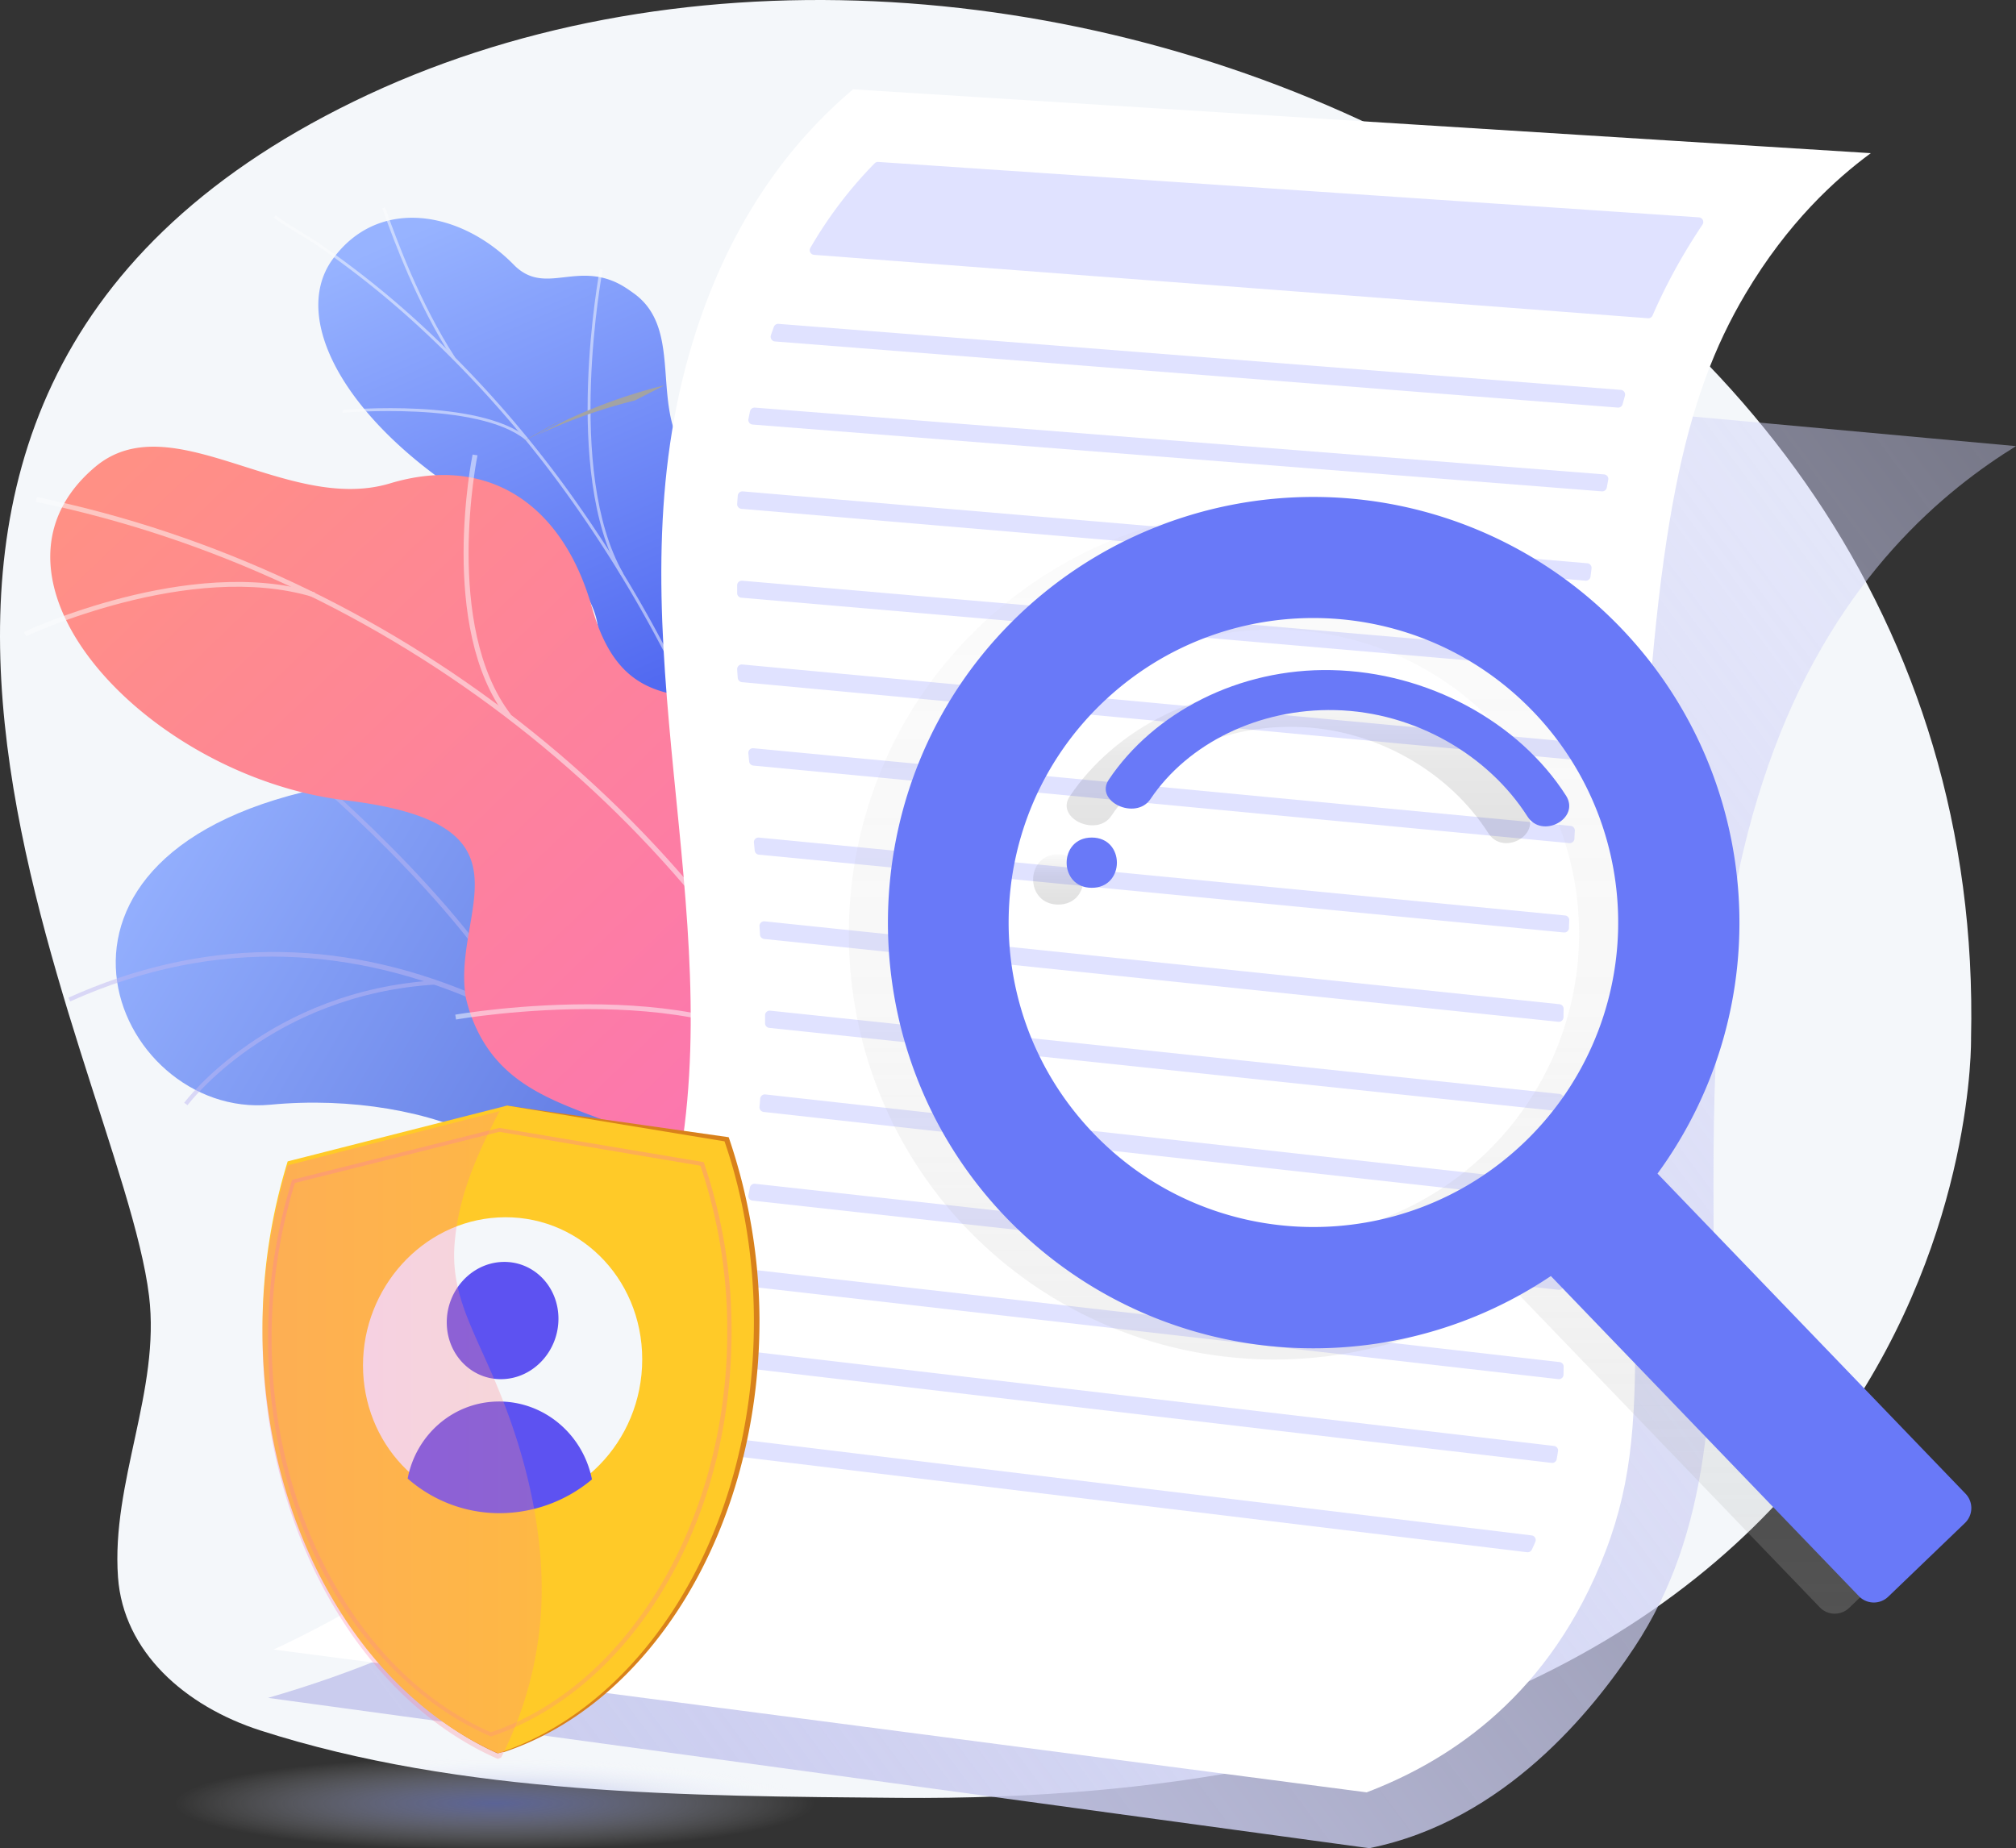
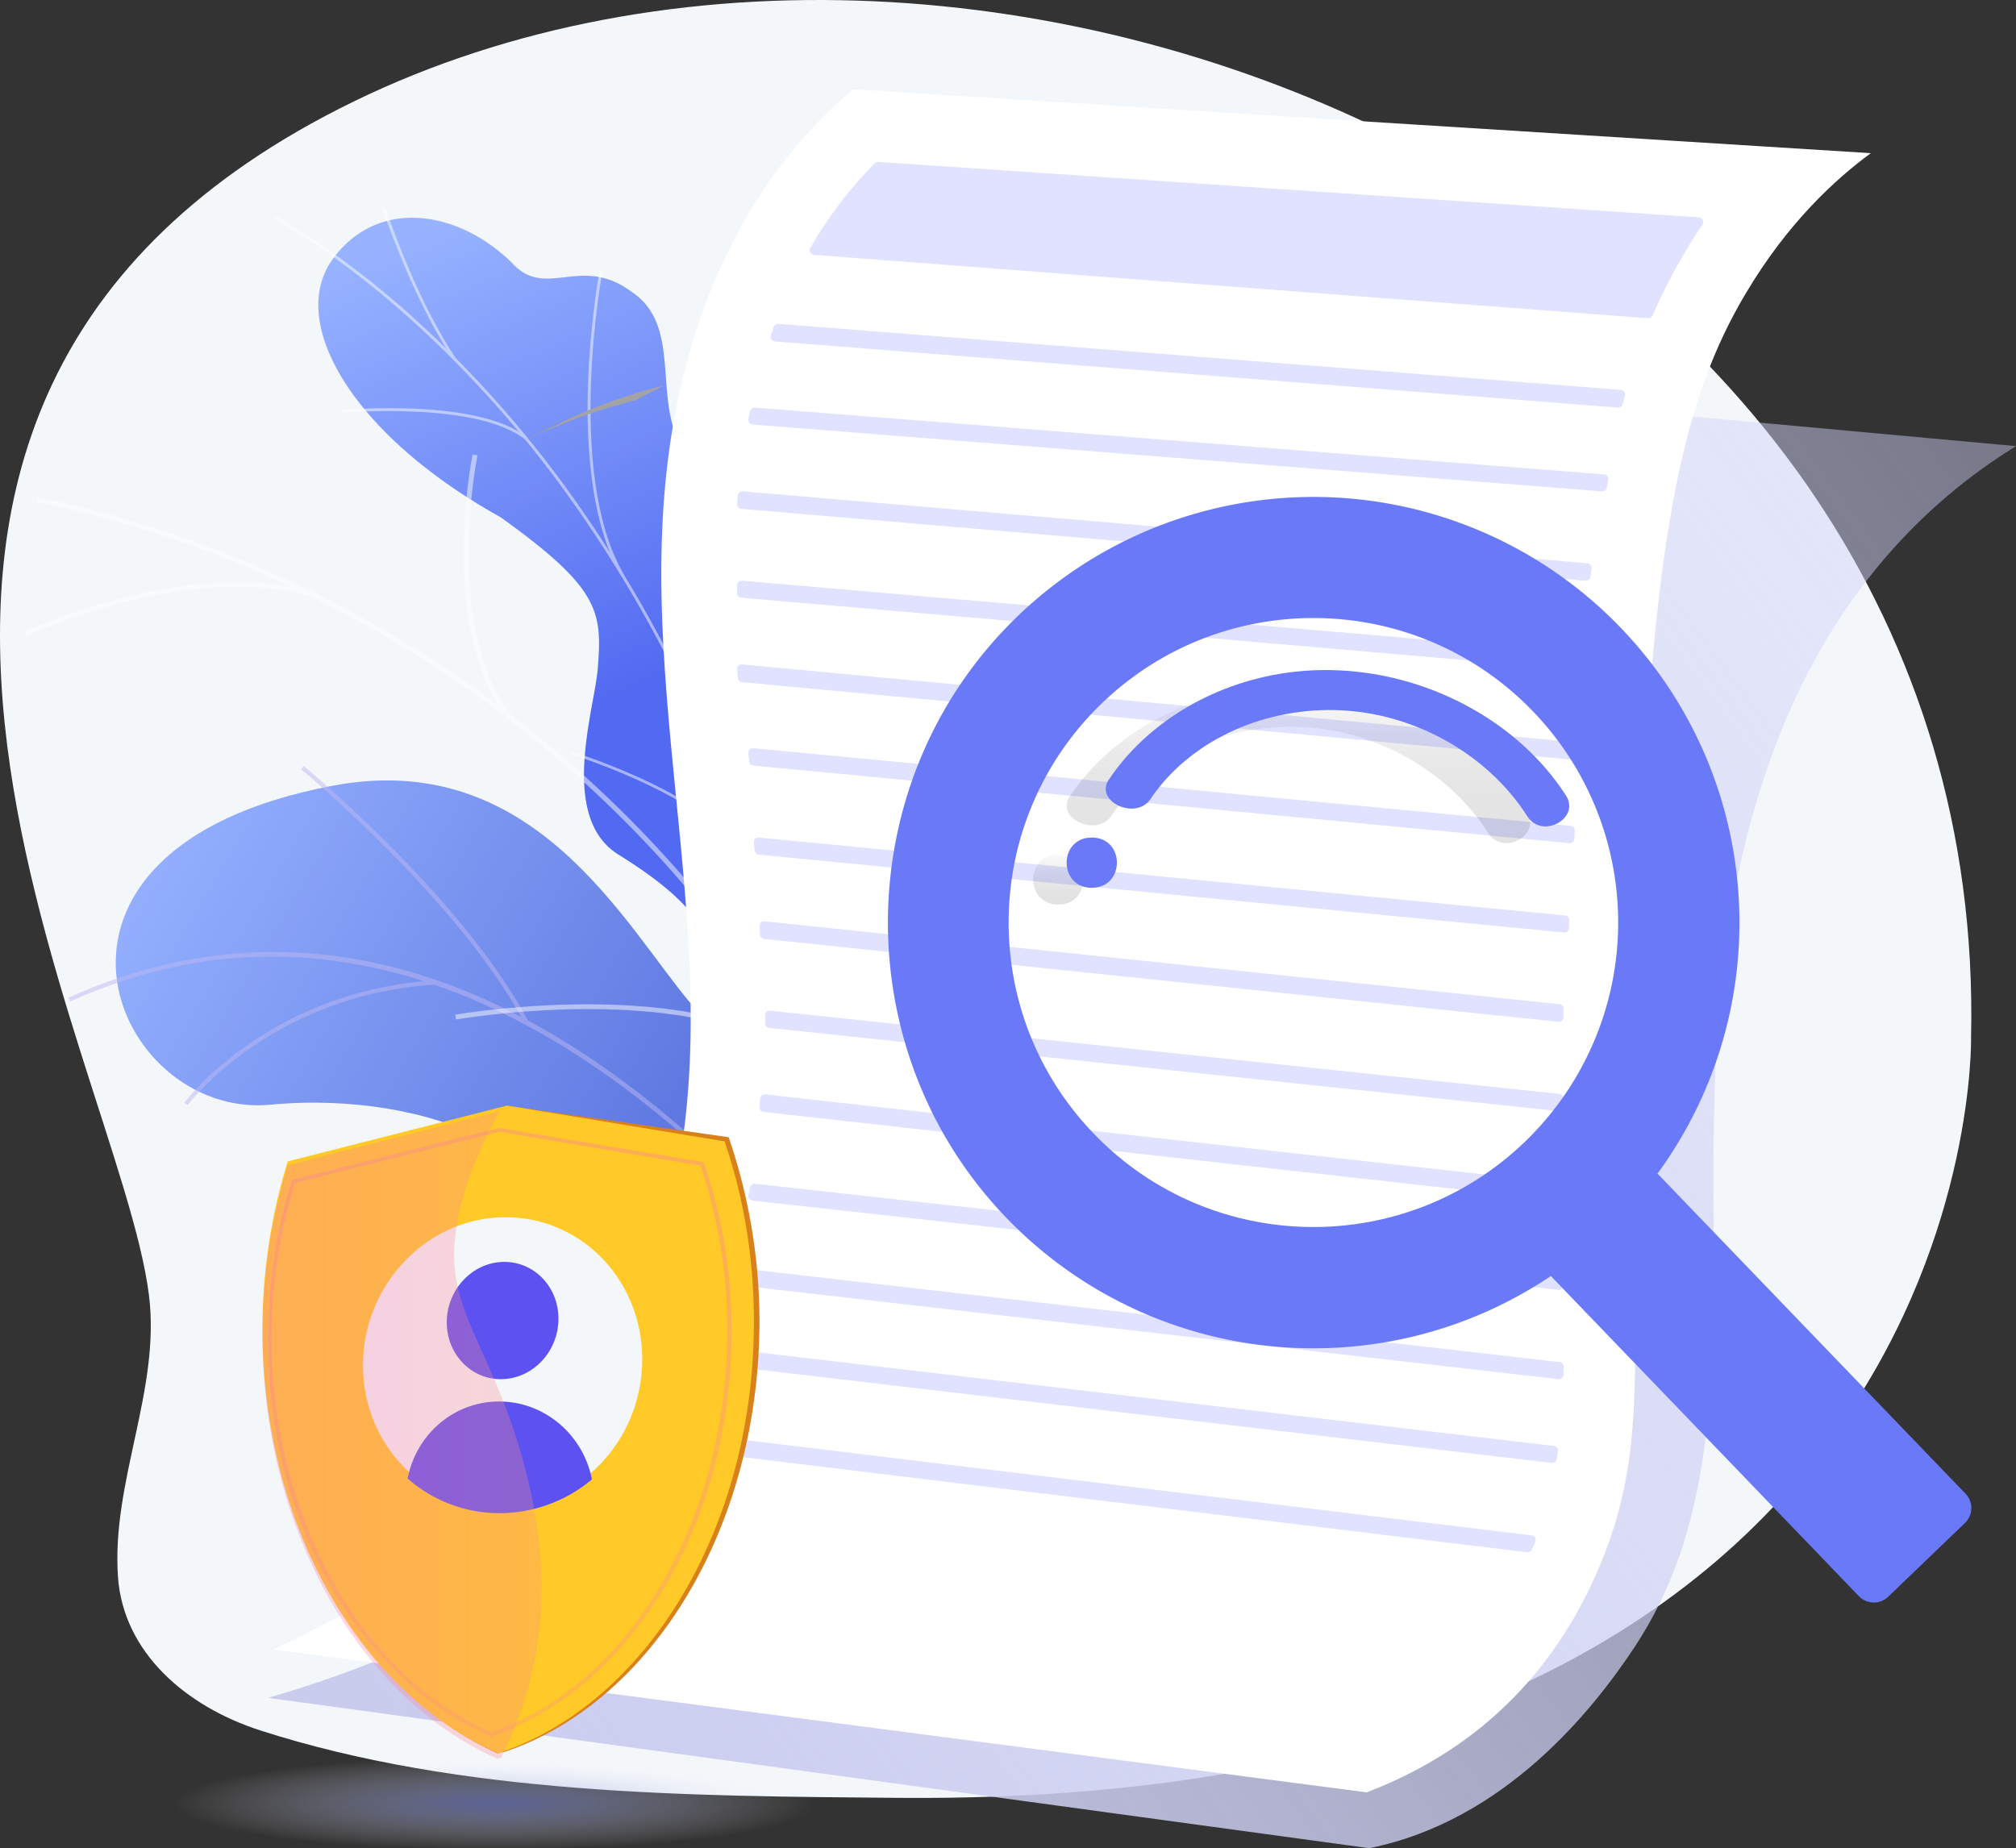
<svg xmlns="http://www.w3.org/2000/svg" width="361" height="331">
  <rect width="100%" height="100%" fill="#333333" stroke="none" />
  <defs>
    <linearGradient id="a" x1="92.388%" x2="33.642%" y1="16.557%" y2="45.537%">
      <stop offset="0%" stop-color="#96B2FF" />
      <stop offset="100%" stop-color="#546DDC" />
    </linearGradient>
    <linearGradient id="b" x1="61.921%" x2="44.47%" y1="-1.804%" y2="54.68%">
      <stop offset="0%" stop-color="#97B3FF" />
      <stop offset="100%" stop-color="#526AF1" />
    </linearGradient>
    <linearGradient id="c" x1="81.283%" x2="2.06%" y1="3.916%" y2="84.994%">
      <stop offset="0%" stop-color="#FF9085" />
      <stop offset="100%" stop-color="#FB6FBB" />
    </linearGradient>
    <linearGradient id="d" x1="-22.749%" x2="100%" y1=".754%" y2="79.121%">
      <stop offset="0%" stop-color="#D4D6FC" stop-opacity=".325" />
      <stop offset="100%" stop-color="#CACCEE" />
    </linearGradient>
    <linearGradient id="e" x1="50%" x2="50%" y1="100%" y2=".001%">
      <stop offset="0%" stop-color="#B3B3B3" stop-opacity=".25" />
      <stop offset="54%" stop-color="#B3B3B3" stop-opacity=".1" />
      <stop offset="100%" stop-color="#B3B3B3" stop-opacity=".05" />
    </linearGradient>
    <linearGradient id="f" x1="49.98%" x2="49.98%" y1="99.949%" y2="0%">
      <stop offset="0%" stop-opacity=".12" />
      <stop offset="55%" stop-opacity=".09" />
      <stop offset="100%" stop-opacity=".02" />
    </linearGradient>
    <linearGradient id="g" x1="49.989%" x2="49.989%" y1="100.006%" y2=".008%">
      <stop offset="0%" stop-opacity=".12" />
      <stop offset="55%" stop-opacity=".09" />
      <stop offset="100%" stop-opacity=".02" />
    </linearGradient>
    <linearGradient id="h" x1="58.734%" x2="45.466%" y1="98.24%" y2=".773%">
      <stop offset="0%" stop-color="#FF9085" />
      <stop offset="100%" stop-color="#FB6FBB" />
    </linearGradient>
    <linearGradient id="i" x1="-.02%" x2="100%" y1="50.006%" y2="50.006%">
      <stop offset="0%" stop-color="#FF9085" />
      <stop offset="100%" stop-color="#FB6FBB" />
    </linearGradient>
    <radialGradient id="j" cx="50%" cy="50%" r="359.937%" fx="50%" fy="50%" gradientTransform="matrix(-.099 0 0 -.146 .55 .573)">
      <stop offset="0%" stop-color="#7481D4" stop-opacity=".684" />
      <stop offset="100%" stop-color="#FFF" stop-opacity="0" />
    </radialGradient>
  </defs>
  <g fill="none" fill-rule="evenodd">
    <g fill-rule="nonzero">
      <path fill="#F4F7FA" d="M352.95 185.963s2.617 137.644-191.919 136.023c-37.751-.32-78.377-.476-114.449-12.087-13.521-4.37-24.491-14.114-25.451-27.423-1.226-17.042 7.624-33.446 5.557-50.395-5.234-42.936-75.895-159.033 36.639-213.898C175.861-36.682 356.44 36.448 352.95 185.963Z" />
      <path fill="url(#a)" d="m1.28 151.539 28.869 20.417S46.066 161 46.389 145.554c.656-31.515 28.235-28.742 39.963-29.306 17.683-.85 30.839-8.805 22.437-25.94-9.508-19.386 20.05-32.2 48.81-29.462 28.139 2.68 49.142-45.755-11.234-57.14-36.056-6.797-52.223 25.067-64.23 39.22-12.007 14.153-35.322-.476-40.687 23.377-4.584 20.378-.24 40.664-17.42 44.755-17.181 4.09-26.733 15.541-22.748 40.481Z" transform="matrix(-1 0 0 1 206 137)" />
      <g fill="#BEB8F2" opacity=".5" style="mix-blend-mode:soft-light">
        <path d="m194.12 300.05-.678.315c-.196-.436-19.84-42.31-51.85-77.972-29.494-32.859-75.818-66.992-129.033-43.04l-.306-.676c23.691-10.665 48.002-10.913 72.27-.711 19.382 8.146 38.774 22.927 57.632 43.938 32.08 35.745 51.768 77.728 51.965 78.147Z" />
        <path d="m94.48 182.663-.66.354c-11.74-21.885-39.647-45.035-39.926-45.266l.489-.576c.266.231 28.287 23.473 40.098 45.488ZM78.126 176.316c-29.567 1.746-44.397 21.417-44.541 21.617l-.603-.436c.148-.201 15.17-20.16 45.1-21.92l.044.739ZM161.245 246.844c-27.152-23.892-71.221-3.3-71.658-3.056l-.415-.624c.384-.27 45.153-20.98 72.531 3.126l-.458.554ZM152.816 234.547l-.686.297c-9.22-21.147 1.809-47.986 1.923-48.252l.69.284c-.114.266-11.02 26.817-1.927 47.67ZM190.205 293.843c-8.796-10.556-31.023-8.111-31.254-8.085l-.088-.742c.93-.11 22.86-2.514 31.897 8.351l-.555.476ZM185.687 283.86l-.673.322c-4.697-9.792 1.625-28.873 3.705-35.142.293-.873.546-1.65.564-1.794l.743.083c-.16.66-.36 1.31-.599 1.947-2.054 6.199-8.306 25.062-3.74 34.583Z" />
      </g>
      <path fill="url(#b)" d="M92.784 175.584c3.163 7.353-.51 14.189-3.916 18.716a8.1 8.1 0 0 0-1.997.231c-7.036 1.059-10.264 0-17.37-.052-1.526 0-6.004-1.421-7.796-2.113l-3.32-1.347s-5.169-17.692 4.464-21.737c9.633-4.046 6.84-21.475 6.496-30.892-.213-5.782 1.536-8.494 1.797-10.633 2.767-22.621-3.62-29.78 1.775-36.582 5.957-7.51 15.442-.927 22.35-8.748 7.802-8.83.945-23.15 10.186-29.85 1.584-1.15 3.242-2.288 5.783-2.865 6.278-1.418 11.051 2.51 15.768-2.301 9.485-9.675 24.252-12.282 32.444-.967 8.085 11.167-3.337 31.312-30.064 46.174-17.809 12.745-18.274 16.931-17.404 27.275.605 7.243 7.018 26.483-3.72 33.158-10.738 6.674-19.096 14.131-15.476 22.533Z" transform="matrix(-1 0 0 1 219 0)" />
      <g fill="#FCFDFE" opacity=".5" style="mix-blend-mode:soft-light">
        <path d="m145.193 195.693.515-.1c-.52-2.86-1.087-5.743-1.676-8.555-4.365-20.85-10.694-40.486-18.77-58.366a231.74 231.74 0 0 0-24.352-41.935 199.719 199.719 0 0 0-24.558-27.705 164.229 164.229 0 0 0-18.98-15.295c-1.117-.767-2.305-1.49-3.457-2.19-1.532-.933-3.117-1.897-4.544-2.966l-.336.386c1.445 1.086 3.055 2.054 4.583 2.991 1.148.697 2.331 1.415 3.436 2.19 6.674 4.608 12.999 9.706 18.922 15.252a198.476 198.476 0 0 1 24.497 27.639 231.34 231.34 0 0 1 24.305 41.848c8.058 17.854 14.36 37.46 18.735 58.256.598 2.817 1.16 5.69 1.68 8.55Z" />
        <path d="m111.12 102.904.462-.24c-10.428-18.28-3.728-54.008-3.662-54.368l-.51-.07c-.07.36-6.802 36.255 3.71 54.678ZM135.429 156.579l.488-.193c-5.504-13.25-33.257-21.7-33.536-21.783l-.175.465c.266.096 27.792 8.48 33.223 21.51ZM137.838 164.388l.515-.11c-1.886-9.167.812-22.776 7.587-38.356.34-.78.34-.78.323-.876l-.515.105.257-.053-.253-.044c0 .057-.144.35-.292.693-6.819 15.663-9.525 29.382-7.622 38.641ZM144.159 190.485l.462-.24c-5.09-9.015-21.148-11.507-21.31-11.53l-.1.483c.166.026 15.976 2.483 20.948 11.287ZM145.988 195.671c1.58-8.27 5.735-16.465 12.689-25.058l-.41-.29c-7.01 8.66-11.197 16.93-12.794 25.278l.515.07ZM81.075 64.297l.436-.267c-6.417-9.838-10.668-21.651-12.065-25.532-.336-.942-.436-1.27-.52-1.38l-.462.25c.048.083.244.622.489 1.314 1.414 3.88 5.679 15.73 12.122 25.615ZM94.083 78.756l.349-.377c-8.709-7.056-32.119-5.037-33.11-4.945l.031.486c.24-.021 24.183-2.089 32.73 4.836Z" />
      </g>
-       <path fill="url(#c)" d="M32.213 247.969c-1.704-.637 2.5-9.187.122-21.958-.594-3.192-2.622-20.816-15.518-24.335l-7.508-2.044c-.839-6.17-.48-12.14 7.692-12.505 12.673-.572 17.375-20.38 15.658-28.18-2.129-9.658-6.604-32.222 12.992-33.4 16.309-.98 27.168 1.579 32.364-16.804 5.196-18.382 18.516-27.469 36.132-22.176 18.542 5.59 39.194-14.462 52.842-2.92 23.782 20.113-9.614 55.465-44.88 59.686-35.266 4.22-19.01 19.751-21.5 35.213a27.101 27.101 0 0 1-2.103 6.043c-7.337 15.025-24.59 13.857-39.531 24.064-20.378 13.913-23.891 40.384-26.762 39.316Z" transform="matrix(-1 0 0 1 184 0)" />
      <g fill="#FCFDFE" opacity=".5" style="mix-blend-mode:soft-light">
        <path d="m151.127 203 .83-.37C125.643 145.586 69.962 102.054 6.636 89.022l-.223.845C69.487 102.834 124.932 146.187 151.127 203Z" />
        <path d="m133.952 173.167.873-.214c-5.422-24.09 12.15-48.077 12.325-48.316l-.73-.484c-.17.244-17.995 24.54-12.468 49.014ZM145.988 192.634l.694-.583c-17.092-18.57-64.674-10.418-65.154-10.331l.135.871c.484-.104 47.56-8.174 64.325 10.043ZM90.74 128.493l.737-.527c-12.145-15.83-6.042-46.112-5.977-46.417l-.873-.14c-.078.306-6.26 30.962 6.112 47.084ZM56.11 106.942l.306-.823c-22.48-6.815-51.827 6.92-52.123 7.059l.38.77c.287-.134 29.311-13.716 51.437-7.006Z" />
      </g>
      <path fill="url(#d)" d="M254.473 61 48 79.898c12.474 7.717 31.778 23.182 43.402 54.519 22.877 61.69-2.543 119.153 24.953 160.648 7.318 11.04 23.09 31.035 47.462 35.935L361 304.08c-64.551-18.746-82.08-54.188-85.448-84.402-3.38-30.323 6.237-66.595-5.286-115.401-4.71-19.96-11.14-34.32-15.793-43.277Z" transform="matrix(-1 0 0 1 409 0)" />
      <path fill="#FFF" d="M335 27.432 152.748 16c-8.182 6.923-19.667 19.228-27.154 40.512-17.26 48.998 2.81 97.45-3.003 145.06-3.697 30.363-18.95 68.405-73.591 93.849L244.722 321c13.479-5.16 31.468-15.88 41.84-40.818 11.022-26.443 3.303-44.331 7.101-127.46 2.675-58.491 7.929-81.57 18.877-100.064 7.6-12.816 16.14-20.573 22.46-25.226Z" />
      <path fill="#E0E2FF" d="M136.126 196.768c-.04.486-.079.973-.122 1.456a.838.838 0 0 0 .738.916l142.333 15.854a.822.822 0 0 0 .65-.209.846.846 0 0 0 .275-.631v-1.483a.85.85 0 0 0-.742-.836L137.06 196.007a.826.826 0 0 0-.626.18.849.849 0 0 0-.308.58ZM137 181.824v1.438c0 .422.32.778.745.824l141.336 14.909a.833.833 0 0 0 .642-.203.813.813 0 0 0 .277-.609v-1.441a.832.832 0 0 0-.745-.825L137.91 181.004a.833.833 0 0 0-.64.21.82.82 0 0 0-.271.61ZM134.29 212.665c-.087.46-.178.925-.274 1.385a.8.8 0 0 0 .143.638.835.835 0 0 0 .575.33l144.343 15.977a.839.839 0 0 0 .651-.205.802.802 0 0 0 .272-.614v-1.427a.82.82 0 0 0-.736-.797L135.2 212.005a.834.834 0 0 0-.91.66ZM136.002 165.892c.03.495.06.99.087 1.484a.84.84 0 0 0 .746.786l142.218 14.833a.823.823 0 0 0 .637-.206.843.843 0 0 0 .28-.615c0-.486 0-.976.03-1.47a.845.845 0 0 0-.747-.857l-142.339-14.843a.824.824 0 0 0-.66.23.844.844 0 0 0-.252.658ZM117.025 256.362c-.292.433-.593.887-.872 1.328a.82.82 0 0 0-.08.814c.12.266.372.45.664.483l156.696 19.005c.363.05.718-.14.872-.471.214-.459.436-.921.623-1.384a.82.82 0 0 0-.036-.742.833.833 0 0 0-.622-.413l-156.417-18.97a.831.831 0 0 0-.828.35ZM124.74 241.47c-.214.429-.436.901-.654 1.348a.806.806 0 0 0 .014.75c.128.234.364.391.63.422l153.102 18.004a.83.83 0 0 0 .92-.666c.086-.472.165-.953.239-1.434a.811.811 0 0 0-.161-.62.835.835 0 0 0-.563-.316l-152.682-17.952a.83.83 0 0 0-.845.463ZM130.478 227.57c-.148.46-.296.918-.435 1.373a.804.804 0 0 0 .086.695.829.829 0 0 0 .602.373l148.315 16.984a.84.84 0 0 0 .642-.196.814.814 0 0 0 .286-.598c0-.472.021-.952.026-1.437a.82.82 0 0 0-.732-.827l-147.92-16.933a.827.827 0 0 0-.87.566ZM135.006 150.9c.048.48.091.956.14 1.436a.819.819 0 0 0 .743.73l144.143 13.93a.852.852 0 0 0 .632-.196.802.802 0 0 0 .287-.581c0-.467.03-.939.049-1.414a.817.817 0 0 0-.754-.85l-144.33-13.95a.846.846 0 0 0-.677.235.793.793 0 0 0-.233.66ZM139.406 58.003a.827.827 0 0 0-.841.552c-.175.489-.349.978-.519 1.472a.87.87 0 0 0 .09.748.82.82 0 0 0 .634.378l150.923 11.844a.83.83 0 0 0 .871-.629c.135-.489.266-.973.401-1.454a.87.87 0 0 0-.111-.726.819.819 0 0 0-.621-.364L139.406 58.003ZM134.307 73.649c-.1.47-.197.942-.293 1.417a.81.81 0 0 0 .159.649c.144.184.361.3.598.32l152.076 11.964a.841.841 0 0 0 .875-.673l.262-1.4a.797.797 0 0 0-.153-.647.832.832 0 0 0-.595-.317l-152.054-11.96a.838.838 0 0 0-.875.647ZM145.768 45.64l149.329 11.357a.82.82 0 0 0 .823-.498 101.124 101.124 0 0 1 5.666-11.082c1.051-1.773 2.14-3.5 3.264-5.18a.836.836 0 0 0-.628-1.31L157.27 29.001a.823.823 0 0 0-.65.245 75.78 75.78 0 0 0-11.492 15.118.836.836 0 0 0 .641 1.275ZM134.005 134.91l.144 1.459c.04.394.354.705.751.744l146.116 13.884a.844.844 0 0 0 .626-.201.828.828 0 0 0 .287-.587c0-.48.044-.96.071-1.437a.83.83 0 0 0-.757-.865l-146.312-13.9a.835.835 0 0 0-.684.23.818.818 0 0 0-.242.674ZM132.003 119.91c.029.494.064.988.104 1.483.03.41.35.74.755.777l148.141 13.827a.823.823 0 0 0 .618-.201.843.843 0 0 0 .286-.59l.091-1.462a.832.832 0 0 0-.75-.883l-148.333-13.857a.828.828 0 0 0-.665.237.85.85 0 0 0-.247.668ZM132 104.821v1.428c.007.416.335.76.76.797l150.206 12.951a.828.828 0 0 0 .9-.741l.13-1.41a.797.797 0 0 0-.19-.593.837.837 0 0 0-.565-.286L132.91 104.003a.847.847 0 0 0-.64.213.805.805 0 0 0-.269.605ZM132.11 88.78c-.039.488-.074.976-.11 1.469a.835.835 0 0 0 .76.879l151.178 12.87a.835.835 0 0 0 .872-.734c.061-.488.122-.967.184-1.446a.845.845 0 0 0-.18-.633.831.831 0 0 0-.575-.308L132.991 88.002a.835.835 0 0 0-.88.778Z" />
      <path fill="#A3A3A3" d="M113.692 71.72 119 69a95.659 95.659 0 0 0-17.692 6.28L96 78a95.778 95.778 0 0 1 17.692-6.28Z" />
      <path fill="#9E9E9E" d="M95.737 77.979 101 75a92.88 92.88 0 0 0-3.737 2.021L92 80c1.24-.7 2.485-1.373 3.737-2.021Z" />
-       <path fill="url(#e)" d="M131.189 25.4A76.329 76.329 0 0 0 76.761 2.003 76.33 76.33 0 0 0 21.986 24.58C-6.892 53.67-7.38 101.04 20.866 130.746c25.621 26.948 66.956 31.506 97.842 10.79l55.157 57.325a3.717 3.717 0 0 0 5.252.103l13.743-13.205a3.71 3.71 0 0 0 .103-5.248l-55.142-57.322c21.825-29.887 19.028-71.117-6.632-97.788Zm-17.18 92.17c-21.728 20.872-56.275 20.193-77.164-1.518-20.889-21.711-20.21-56.233 1.517-77.106C60.09 18.072 94.636 18.75 115.526 40.46a54.511 54.511 0 0 1 15.224 38.869 54.514 54.514 0 0 1-16.741 38.24Z" transform="translate(152 89)" />
      <path fill="url(#f)" d="M37.498 64c-5.993 0-6.002 9 0 9 6.003 0 6.003-9 0-9Z" transform="translate(152 89)" />
      <path fill="url(#g)" d="M79.458 34.012c-16.67-.358-31.839 7.599-39.905 19.61-2.632 3.92 4.84 7.383 7.459 3.483 6.678-9.944 19.367-16.26 33.093-15.931 14.383.343 27.473 8.172 34.403 19.037 2.627 4.122 9.518.376 6.915-3.722-8.427-13.158-24.746-22.087-41.965-22.477Z" transform="translate(152 89)" />
      <path fill="#6979F8" d="M290.192 112.4a76.332 76.332 0 0 0-54.43-23.398 76.333 76.333 0 0 0-54.775 22.577c-28.879 29.091-29.368 76.46-1.121 106.167 25.624 26.946 66.96 31.502 97.845 10.784l55.153 57.331a3.717 3.717 0 0 0 5.252.103l13.744-13.205a3.71 3.71 0 0 0 .103-5.248l-55.158-57.327c21.827-29.881 19.04-71.108-6.613-97.783Zm-17.18 92.13c-21.728 20.873-56.277 20.194-77.166-1.517-20.89-21.711-20.21-56.233 1.517-77.106 21.728-20.874 56.276-20.196 77.166 1.514a54.51 54.51 0 0 1 15.225 38.869 54.514 54.514 0 0 1-16.742 38.24Z" />
      <path fill="#6979F8" d="M195.498 150c-5.993 0-6.002 9 0 9 6.003 0 6.003-9 0-9ZM238.458 120.012c-16.67-.358-31.839 7.599-39.905 19.61-2.632 3.92 4.84 7.383 7.459 3.483 6.678-9.944 19.367-16.26 33.093-15.931 14.383.343 27.473 8.172 34.403 19.037 2.627 4.122 9.518.376 6.915-3.722-8.442-13.196-24.741-22.125-41.965-22.477Z" />
    </g>
    <g transform="translate(8 198)">
      <g fill-rule="nonzero">
        <path fill="#D8811B" d="M122.484 5.667A102.243 102.243 0 0 1 128 38.428c0 37.762-19.776 68.766-45.786 77.366-.182-.08-1.016.275-1.195.194C56.515 104.93 40 74.514 40 39.95c0-10.646 2.062-19.718 4.973-29.081l36.275-7.322L82.617 0l39.867 5.667Z" />
        <path fill="#FFCA28" d="M121.738 6.407c3.38 9.819 5.262 20.729 5.262 32.274 0 37.741-19.779 68.729-45.783 77.319C56.397 105.145 39 74.987 39 40.19a101.817 101.817 0 0 1 4.515-30.193L82.817 0l38.92 6.407Z" />
        <path fill="#F4F7FA" d="M57 46.537c0 13.884 10.623 25.275 24.167 25.461C95.217 72.176 107 60.291 107 45.45c0-14.842-11.786-26.206-25.833-25.41C67.623 20.794 57 32.652 57 46.536Z" />
        <path fill="#5D52F1" d="M72 38.822c0 5.723 4.389 10.28 9.872 10.176C87.432 48.894 92 44.048 92 38.176c0-5.872-4.568-10.422-10.128-10.166C76.389 28.26 72 33.1 72 38.822ZM81.149 72.999A24.856 24.856 0 0 1 65 66.799c1.463-7.752 8.068-13.69 16.149-13.797C89.399 52.89 96.413 58.88 98 66.95A25.807 25.807 0 0 1 81.149 73Z" />
        <path fill="url(#h)" d="m48.093 113-.124-.042c-11.83-3.936-22.69-13.085-30.469-25.829C9.362 73.79 5 57.614 5 40.5a92.647 92.647 0 0 1 4.923-30.173l.066-.197L46.588 4l.071.018 37.023 9.283.06.192A94.892 94.892 0 0 1 88 41.83c0 15.855-3.763 30.947-10.954 43.778-7.064 12.594-17.264 22.328-28.839 27.342l-.114.05ZM10.58 10.772A91.978 91.978 0 0 0 5.772 40.51c0 33.863 17.79 63.464 42.332 71.732 23.47-10.233 39.26-39.019 39.26-70.428a94.186 94.186 0 0 0-4.17-27.951l-36.593-9.16-36.022 6.069Z" opacity=".3" style="mix-blend-mode:multiply" transform="matrix(-1 0 0 1 128 0)" />
        <path fill="url(#i)" d="M89 40.987a102.547 102.547 0 0 0-4.506-30.281L46.55 1c3.855 7.398 7.275 14.852 8.026 23.472.888 10.153-4.082 16.48-8.838 28.873-1.823 4.754-7.576 20.143-6.635 37.04a66.598 66.598 0 0 0 7.178 26.407c.198.069.398.142.598.208C71.632 106.12 89 75.88 89 40.987Z" opacity=".3" style="mix-blend-mode:multiply" transform="matrix(-1 0 0 1 128 0)" />
      </g>
      <ellipse cx="80.5" cy="125" fill="url(#j)" opacity=".894" rx="80.5" ry="8" />
    </g>
  </g>
</svg>